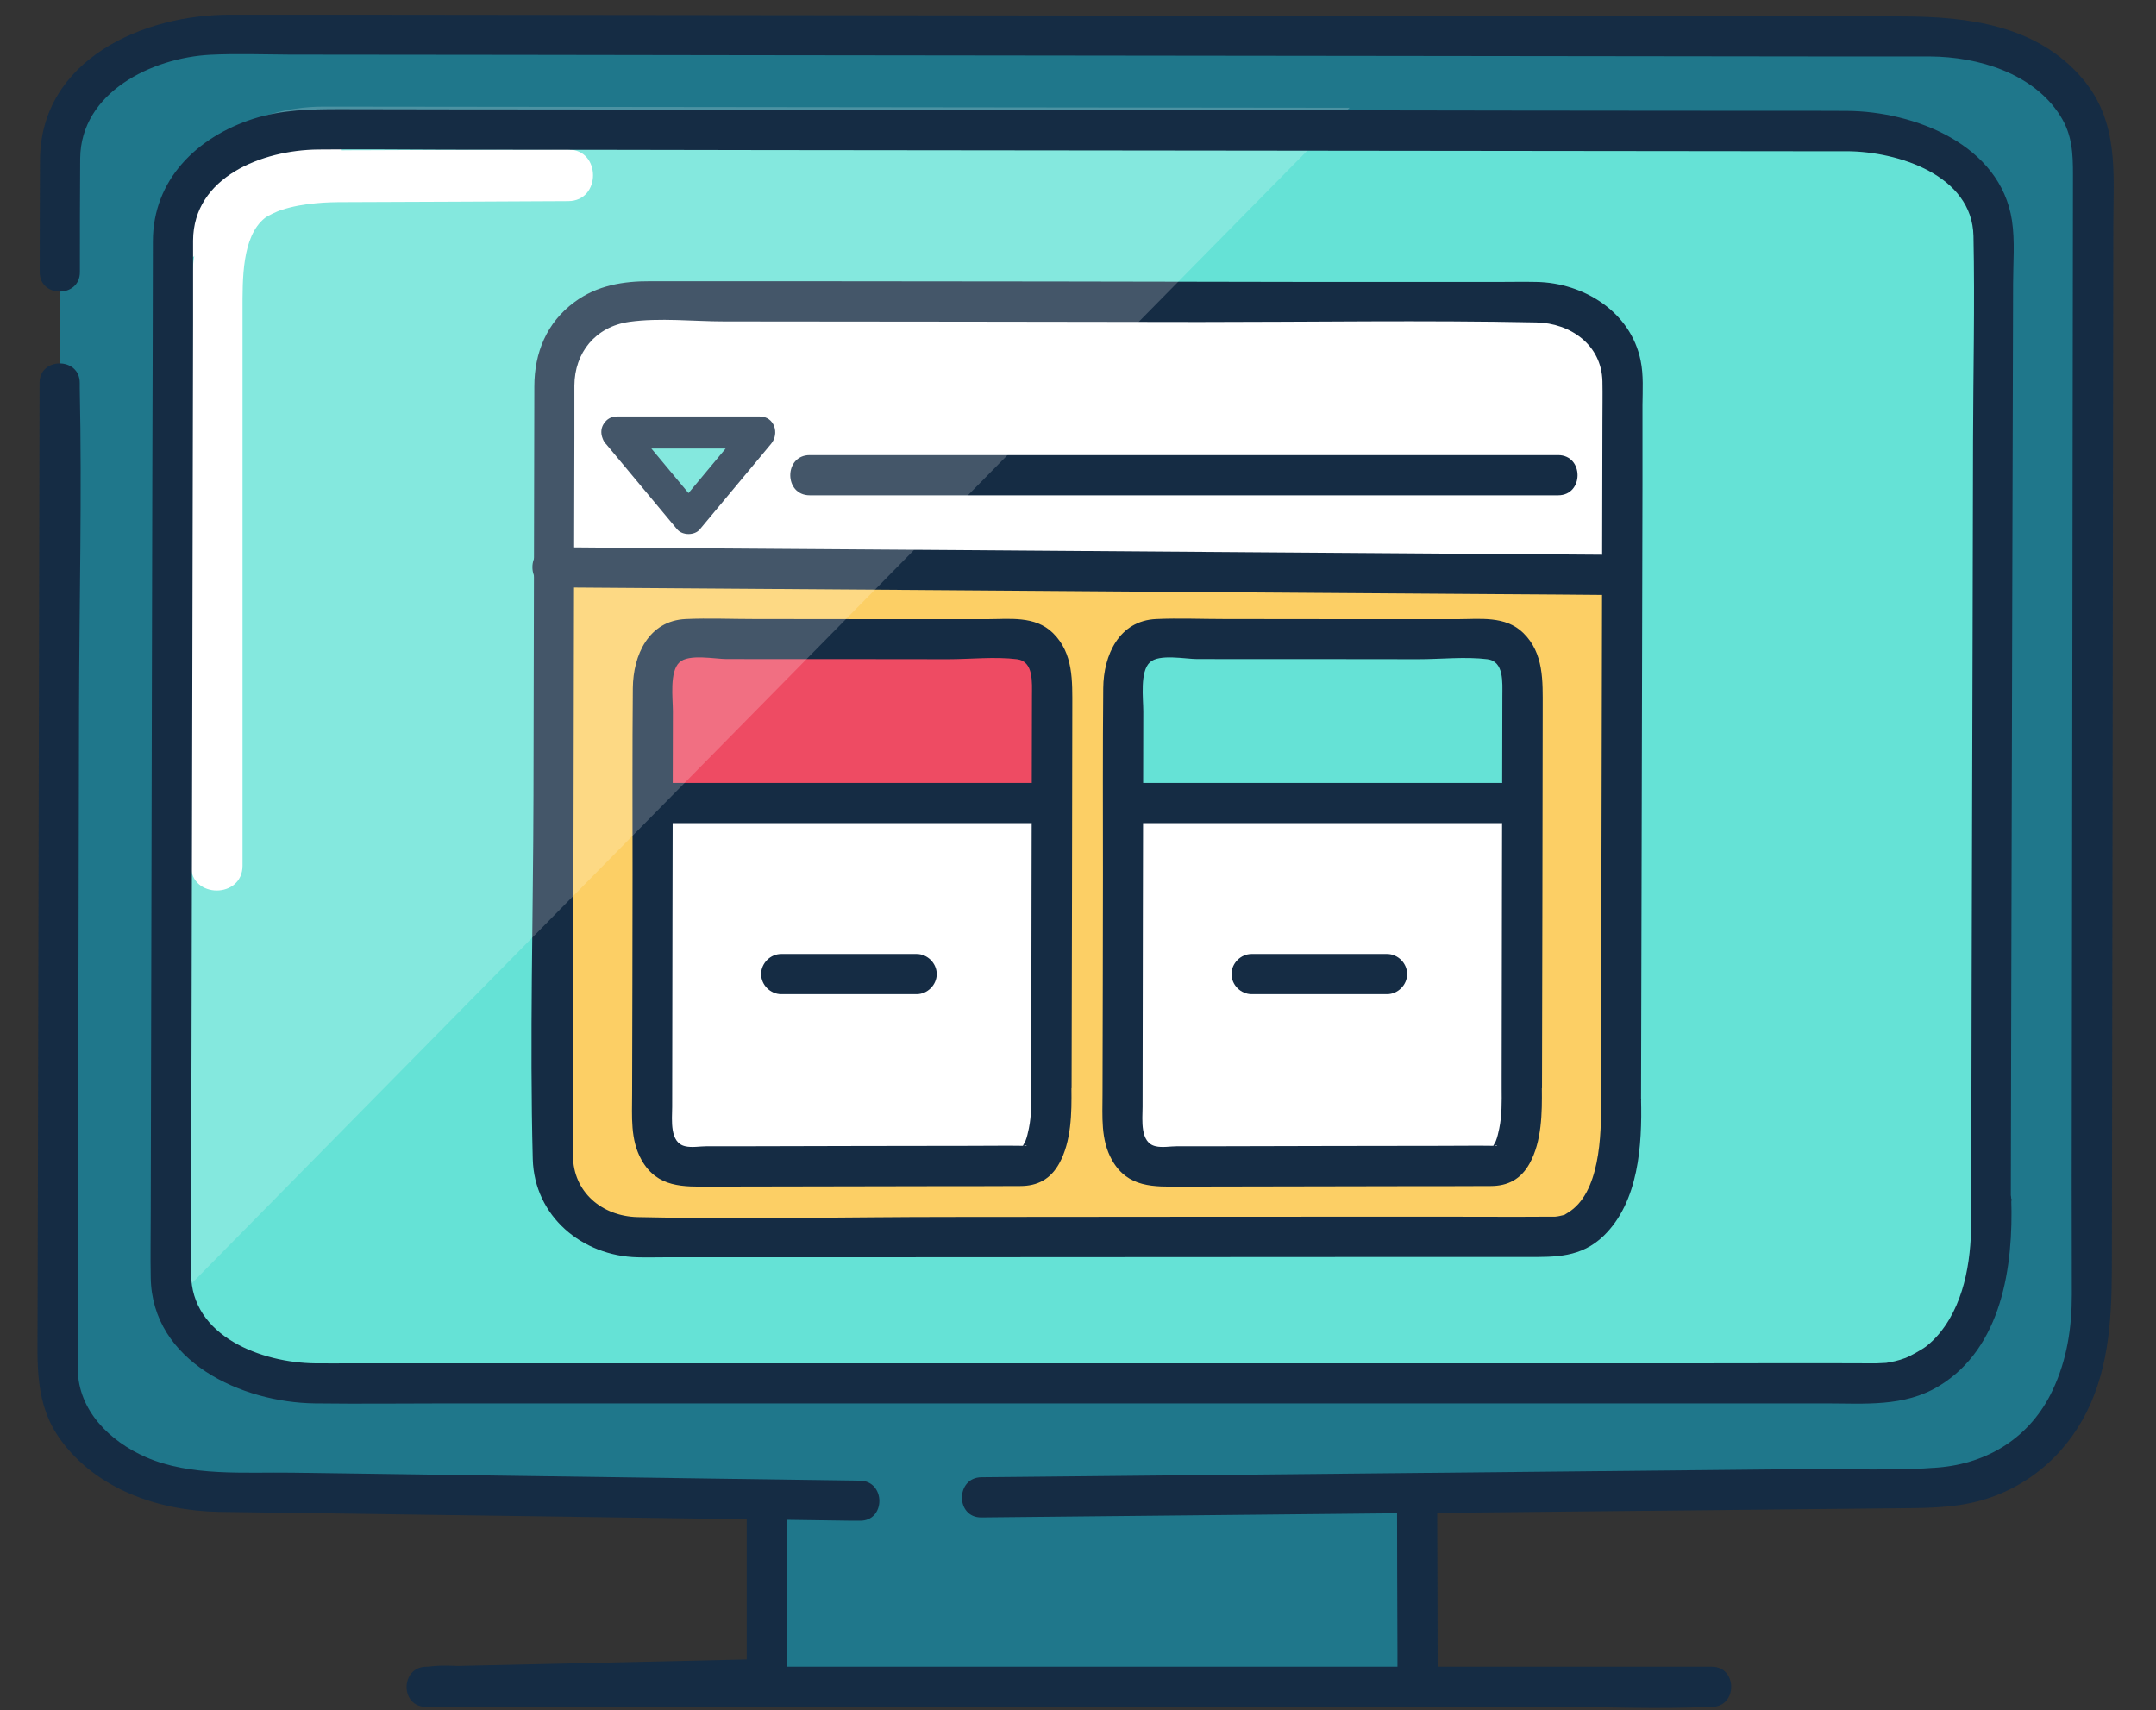
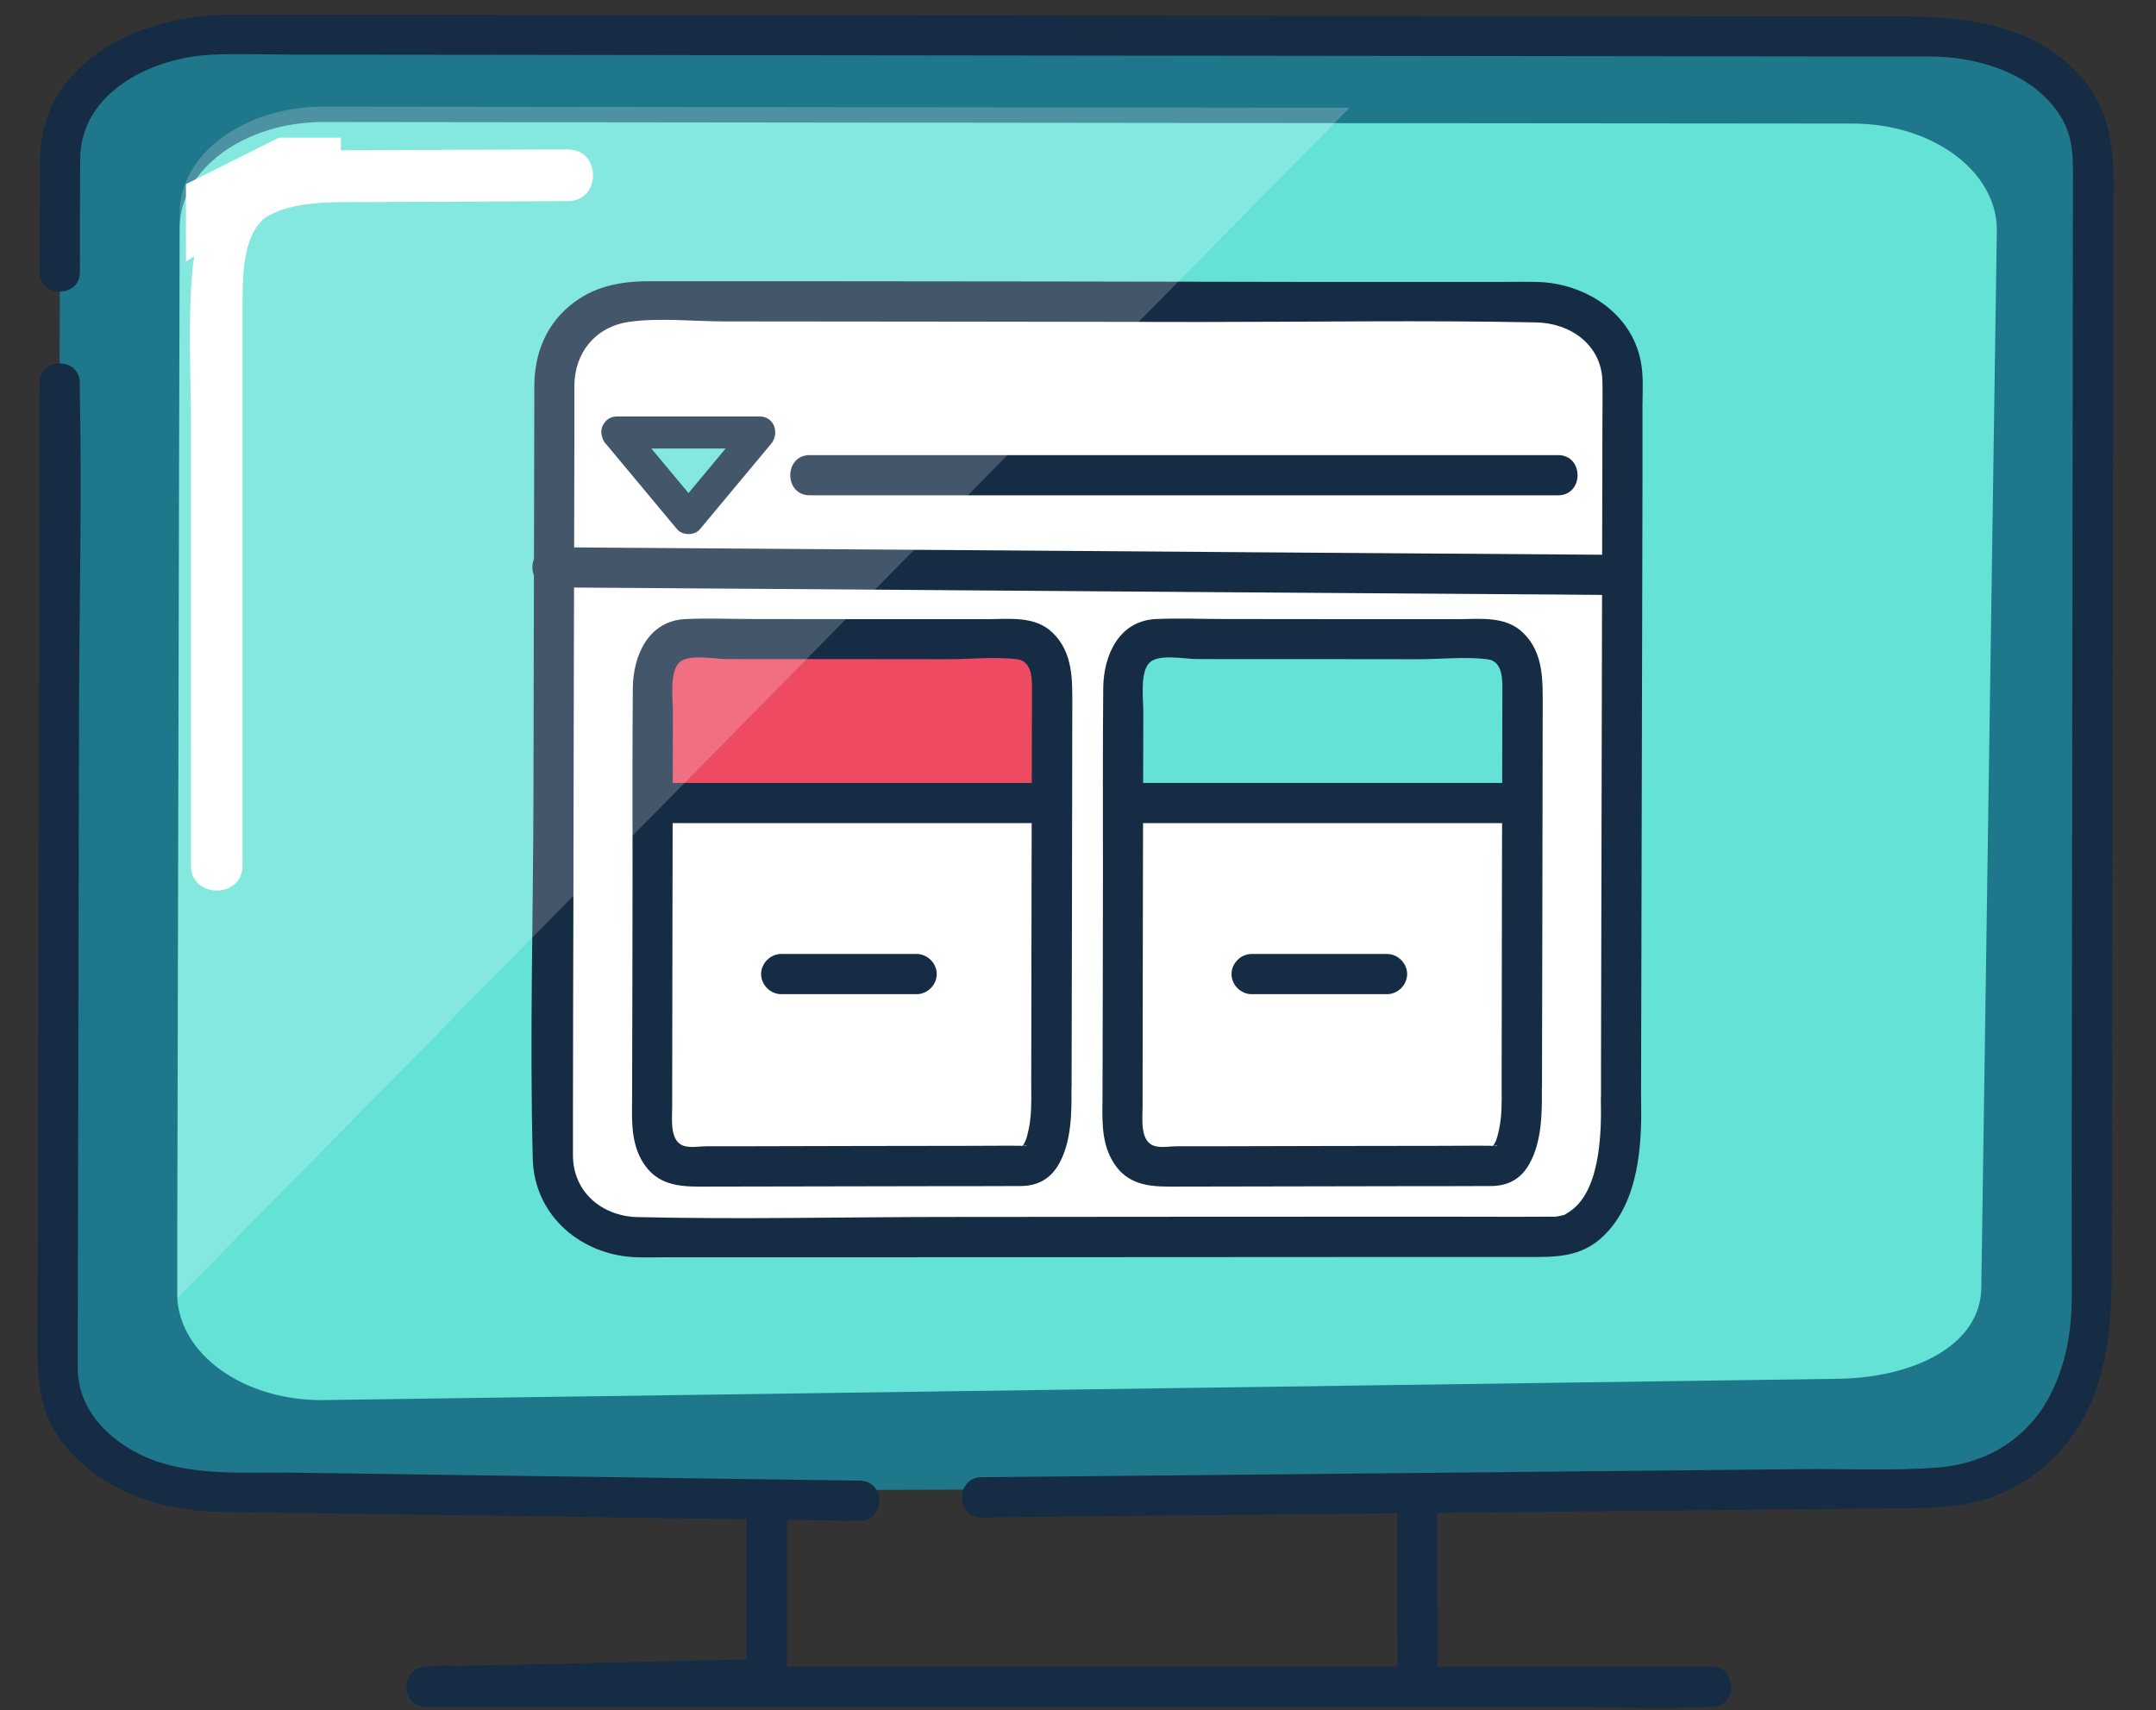
<svg xmlns="http://www.w3.org/2000/svg" width="121" height="96" viewBox="0 0 121 96" fill="none">
  <rect x="0" y="0" width="121" height="96" fill="#333333" stroke="none" />
  <g id="ÙØ´ØªÙØ§Øª Ø§ÙØ±Ø§Ù">
-     <path id="Vector" d="M80.42 78.585H43.036V94.233H80.42V78.585Z" fill="#1F778B" />
    <path id="Vector_2" d="M41.908 80.761V94.241L43.036 93.113C37.468 93.241 31.892 93.369 26.324 93.489C25.516 93.505 24.716 93.529 23.908 93.545C22.46 93.577 22.452 95.801 23.908 95.801H87.164C90.084 95.801 93.036 95.937 95.948 95.801C95.988 95.801 96.028 95.801 96.068 95.801C97.524 95.801 97.524 93.545 96.068 93.545H26.86C25.956 93.545 24.932 93.409 24.036 93.545C23.996 93.545 23.956 93.545 23.916 93.545V95.801C29.484 95.673 35.06 95.545 40.628 95.425C41.436 95.409 42.236 95.385 43.044 95.369C43.652 95.353 44.172 94.865 44.172 94.241V80.761C44.172 79.305 41.916 79.305 41.916 80.761H41.908Z" fill="#152C44" />
    <path id="Vector_3" d="M108.532 83.448C113.532 83.448 117.58 80.4 117.58 76.648L117.468 8.848C117.468 5.096 113.428 2.048 108.436 2.04L12.436 1.928C7.436 1.928 3.38 4.96 3.372 8.712L3.228 76.92C3.228 80.672 7.268 83.72 12.26 83.728L108.524 83.448H108.532Z" fill="#1F778B" />
    <path id="Vector_4" d="M111.196 72.231C111.196 75.519 107.364 77.391 102.892 77.391L18.028 78.583C14.02 78.583 10.7 76.431 10.06 73.615C10.004 73.399 9.972 73.175 9.956 72.943V72.927C9.956 72.831 9.948 72.719 9.948 72.615V69.031L10.084 12.799V12.751C10.124 9.479 13.74 6.839 18.188 6.847L75.748 6.911H76.212L103.988 6.935C108.46 6.943 112.068 9.615 112.068 12.903L111.196 72.223V72.231Z" fill="#65E2D6" />
    <path id="Vector_5" d="M31.892 8.384C28.012 8.4 24.14 8.416 20.26 8.432C18.46 8.432 16.612 8.432 14.884 9.032C12.092 9.992 11.068 12.376 10.804 15.144C10.54 17.912 10.716 21.048 10.716 23.96V48.584C10.716 50.448 13.612 50.448 13.612 48.584V26.424C13.612 23.416 13.612 20.408 13.612 17.408C13.612 15.664 13.572 13.28 14.86 12.24C14.996 12.128 15.524 11.864 15.82 11.776C16.436 11.576 17.084 11.464 17.724 11.408C18.284 11.352 18.828 11.344 19.388 11.344C23.556 11.328 27.716 11.312 31.884 11.288C33.748 11.288 33.748 8.384 31.884 8.392L31.892 8.384Z" fill="white" />
    <path id="Vector_6" d="M10.436 14.68V10.336L15.652 7.728H19.132V9.032L10.436 14.68Z" fill="white" />
    <path id="Vector_7" d="M2.22 21.497C2.212 26.633 2.196 31.777 2.188 36.913C2.172 46.105 2.148 55.297 2.132 64.497L2.108 74.273C2.108 76.577 1.94 78.793 3.388 80.793C5.42 83.601 8.916 84.793 12.268 84.857C12.852 84.865 13.436 84.873 14.02 84.881L24.94 85.033C32.564 85.137 40.18 85.249 47.804 85.353H48.26C49.716 85.377 49.716 83.121 48.26 83.105C41.796 83.017 35.332 82.921 28.868 82.833C24.716 82.777 20.564 82.713 16.404 82.657C13.716 82.617 10.692 82.881 8.188 81.785C6.164 80.897 4.396 79.177 4.364 76.857C4.364 76.305 4.364 75.753 4.364 75.193L4.38 66.553L4.436 39.689C4.452 33.729 4.604 27.745 4.476 21.777C4.476 21.681 4.476 21.585 4.476 21.489C4.476 20.033 2.22 20.033 2.22 21.489V21.497Z" fill="#152C44" />
    <path id="Vector_8" d="M4.484 15.273C4.484 13.153 4.484 11.025 4.5 8.897C4.532 5.177 8.532 3.241 11.804 3.073C13.284 3.001 14.78 3.057 16.26 3.065C24.708 3.073 33.148 3.081 41.596 3.097C53.18 3.113 64.772 3.121 76.356 3.137C85.3 3.145 94.244 3.161 103.196 3.169C104.908 3.169 106.612 3.169 108.324 3.169C111.012 3.185 114.124 4.105 115.636 6.513C116.3 7.569 116.34 8.617 116.34 9.785C116.332 18.329 116.316 26.873 116.308 35.417C116.292 45.745 116.284 56.073 116.268 66.401C116.268 68.489 116.276 70.577 116.276 72.665C116.276 74.513 116.012 76.305 115.196 78.033C113.972 80.633 111.604 82.145 108.74 82.369C106.252 82.561 103.684 82.433 101.196 82.457C96.116 82.505 91.036 82.561 85.956 82.609C76.244 82.705 66.54 82.801 56.828 82.897L55.076 82.913C53.628 82.929 53.62 85.185 55.076 85.169C62.788 85.089 70.492 85.017 78.204 84.937C87.564 84.841 96.924 84.753 106.292 84.657C107.932 84.641 109.572 84.665 111.172 84.217C114.004 83.417 116.196 81.401 117.356 78.721C118.516 76.041 118.524 73.153 118.524 70.249C118.54 61.297 118.548 52.353 118.564 43.401C118.58 33.177 118.588 22.953 118.604 12.721C118.604 9.745 118.956 6.833 116.844 4.377C114.276 1.393 110.412 0.929 106.74 0.921C99.188 0.913 91.644 0.905 84.092 0.897C72.38 0.881 60.668 0.873 48.956 0.857C39.196 0.849 29.436 0.833 19.684 0.825H12.956C8.044 0.801 2.284 3.337 2.244 8.977C2.228 11.073 2.236 13.177 2.228 15.273C2.228 16.729 4.484 16.729 4.484 15.273Z" fill="#152C44" />
    <path id="Vector_9" d="M90.972 61.679L91.06 21.327C91.06 18.919 88.94 16.959 86.316 16.959L35.876 16.903C33.252 16.903 31.116 18.855 31.116 21.263L31.028 65.063C31.028 67.471 33.148 69.431 35.772 69.431L87.164 69.399C87.164 69.399 91.228 69.783 90.972 61.679Z" fill="white" />
-     <path id="Vector_10" d="M90.964 63.911L91.036 35.039C91.036 33.311 88.916 31.911 86.284 31.911L35.844 31.847C33.22 31.847 31.084 33.239 31.084 34.967L31.02 66.303C31.02 68.031 33.14 69.431 35.772 69.431H87.156C87.156 69.431 91.22 69.711 90.964 63.903V63.911Z" fill="#FCCF65" />
    <path id="Vector_11" d="M92.1 61.68C92.116 54.824 92.132 47.96 92.148 41.104L92.18 27.224V22.736C92.188 21.904 92.244 21.056 92.076 20.24C91.524 17.504 88.884 15.872 86.228 15.824C85.516 15.808 84.804 15.824 84.092 15.824H73.652C64.004 15.8 54.356 15.792 44.716 15.784H36.508C34.98 15.776 33.508 16.016 32.244 16.952C30.684 18.096 29.988 19.8 29.988 21.688L29.94 44.664C29.924 51.456 29.724 58.272 29.9 65.056C29.988 68.264 32.668 70.496 35.78 70.568C36.292 70.584 36.804 70.568 37.316 70.568C40.572 70.568 43.82 70.568 47.076 70.568C56.724 70.568 66.38 70.552 76.028 70.552C79.252 70.552 82.468 70.552 85.692 70.552C87.3 70.552 88.732 70.592 90.004 69.36C91.972 67.448 92.164 64.264 92.1 61.696C92.068 60.248 89.804 60.24 89.844 61.696C89.892 63.784 89.772 66.992 87.996 68.064C87.62 68.288 87.948 68.136 87.54 68.248C87.436 68.28 87.076 68.304 87.484 68.272C87.412 68.272 87.348 68.288 87.276 68.288C87.196 68.288 87.108 68.288 87.028 68.288C84.9 68.304 82.772 68.288 80.644 68.288C71.532 68.288 62.42 68.296 53.308 68.304C47.476 68.304 41.62 68.448 35.78 68.312C33.78 68.264 32.164 66.904 32.156 64.856C32.156 64 32.156 63.144 32.156 62.296C32.156 58.504 32.172 54.704 32.18 50.912C32.196 42.136 32.212 33.368 32.236 24.592C32.236 23.608 32.236 22.632 32.236 21.648C32.244 19.8 33.412 18.336 35.316 18.064C37.036 17.824 38.916 18.04 40.644 18.04C49.54 18.048 58.428 18.056 67.324 18.072C73.62 18.072 79.924 17.968 86.22 18.096C88.148 18.136 89.884 19.36 89.932 21.4C89.948 22.144 89.932 22.896 89.932 23.64L89.908 34.928C89.892 43.32 89.868 51.72 89.852 60.112V61.688C89.852 63.144 92.1 63.144 92.108 61.688L92.1 61.68Z" fill="#152C44" />
    <g id="Group">
      <path id="Vector_12" d="M34.644 24.272H42.644L38.644 29.072L34.644 24.272Z" fill="#65E2D6" />
      <path id="Vector_13" d="M34.644 25.175H42.644L42.004 23.639C40.668 25.239 39.34 26.839 38.004 28.439H39.276C37.94 26.839 36.612 25.239 35.276 23.639C34.964 23.263 34.324 23.319 34.004 23.639C33.636 24.007 33.692 24.535 34.004 24.911C35.34 26.511 36.668 28.111 38.004 29.711C38.3 30.063 38.988 30.063 39.276 29.711C40.612 28.111 41.94 26.511 43.276 24.911C43.756 24.335 43.468 23.375 42.636 23.375H34.636C33.476 23.375 33.476 25.175 34.636 25.175H34.644Z" fill="#152C44" />
    </g>
    <path id="Vector_14" d="M85.412 61.088L85.46 38.352C85.46 36.992 84.668 35.888 83.684 35.888L64.828 35.872C63.844 35.872 63.052 36.968 63.044 38.328L62.996 63.016C62.996 64.376 63.788 65.48 64.772 65.48L83.98 65.448C83.98 65.448 85.5 65.664 85.404 61.096L85.412 61.088Z" fill="white" />
    <path id="Vector_15" d="M59.012 61.088L59.06 38.352C59.06 36.992 58.268 35.888 57.284 35.888L38.428 35.872C37.444 35.872 36.652 36.968 36.644 38.328L36.596 63.016C36.596 64.376 37.388 65.48 38.372 65.48L57.58 65.448C57.58 65.448 59.1 65.664 59.004 61.096L59.012 61.088Z" fill="white" />
    <path id="Vector_16" d="M59.044 43.376L59.068 36.616C59.068 36.216 58.276 35.888 57.292 35.88L38.436 35.856C37.452 35.856 36.66 36.184 36.66 36.584L36.644 43.92C36.644 44.32 37.436 44.648 38.42 44.656H57.628C57.628 44.656 59.148 44.736 59.052 43.376H59.044Z" fill="#EE4B63" />
    <path id="Vector_17" d="M85.444 43.376L85.468 36.616C85.468 36.216 84.676 35.888 83.692 35.88L64.836 35.856C63.852 35.856 63.06 36.184 63.06 36.584L63.044 43.92C63.044 44.32 63.836 44.648 64.82 44.656H84.028C84.028 44.656 85.548 44.736 85.452 43.376H85.444Z" fill="#65E2D6" />
    <path id="Vector_18" d="M60.14 61.088C60.156 53.96 60.172 46.84 60.18 39.712C60.18 38.232 60.252 36.664 59.092 35.528C58.092 34.544 56.644 34.752 55.372 34.752C51.02 34.752 46.668 34.752 42.316 34.744C41.044 34.744 39.764 34.688 38.492 34.744C36.404 34.832 35.532 36.768 35.516 38.624C35.484 42.112 35.5 45.6 35.5 49.08C35.5 53.184 35.484 57.288 35.476 61.4C35.476 62.664 35.364 63.96 36.004 65.104C36.892 66.68 38.356 66.608 39.884 66.6L52.74 66.576C54.244 66.576 55.756 66.576 57.26 66.568C58.228 66.568 58.956 66.184 59.444 65.304C60.132 64.064 60.148 62.456 60.132 61.088C60.116 59.64 57.86 59.632 57.876 61.088C57.884 61.84 57.892 62.608 57.74 63.344C57.692 63.576 57.636 63.832 57.548 64.048C57.532 64.088 57.3 64.488 57.428 64.296C57.26 64.544 57.492 64.272 57.412 64.344C57.54 64.232 57.724 64.32 57.548 64.312C56.516 64.296 55.484 64.312 54.46 64.312C50.284 64.312 46.116 64.328 41.94 64.336H39.66C39.292 64.336 38.82 64.424 38.46 64.336C37.572 64.144 37.716 62.864 37.724 62.128L37.74 51.456L37.764 39.928C37.764 39.208 37.564 37.704 38.132 37.176C38.652 36.688 40.132 36.992 40.788 36.992C44.932 36.992 49.076 36.992 53.212 37C54.46 37 55.828 36.848 57.076 37C58.02 37.12 57.916 38.312 57.916 39.072C57.9 46.192 57.884 53.32 57.876 60.44V61.072C57.876 62.528 60.132 62.528 60.132 61.072L60.14 61.088Z" fill="#152C44" />
    <path id="Vector_19" d="M86.54 61.088C86.556 53.96 86.572 46.84 86.58 39.712C86.58 38.232 86.652 36.664 85.492 35.528C84.492 34.544 83.044 34.752 81.772 34.752C77.42 34.752 73.068 34.752 68.716 34.744C67.444 34.744 66.164 34.688 64.892 34.744C62.804 34.832 61.932 36.768 61.916 38.624C61.884 42.112 61.9 45.6 61.9 49.08C61.9 53.184 61.884 57.288 61.876 61.4C61.876 62.664 61.764 63.96 62.404 65.104C63.292 66.68 64.756 66.608 66.284 66.6L79.14 66.576C80.644 66.576 82.156 66.576 83.66 66.568C84.628 66.568 85.356 66.184 85.844 65.304C86.532 64.064 86.548 62.456 86.532 61.088C86.516 59.64 84.26 59.632 84.276 61.088C84.284 61.84 84.292 62.608 84.14 63.344C84.092 63.576 84.036 63.832 83.948 64.048C83.932 64.088 83.7 64.488 83.828 64.296C83.66 64.544 83.892 64.272 83.812 64.344C83.94 64.232 84.124 64.32 83.948 64.312C82.916 64.296 81.884 64.312 80.86 64.312C76.684 64.312 72.516 64.328 68.34 64.336H66.06C65.692 64.336 65.22 64.424 64.86 64.336C63.972 64.144 64.116 62.864 64.124 62.128L64.14 51.456L64.164 39.928C64.164 39.208 63.964 37.704 64.532 37.176C65.052 36.688 66.532 36.992 67.188 36.992C71.332 36.992 75.476 36.992 79.612 37C80.86 37 82.228 36.848 83.476 37C84.42 37.12 84.316 38.312 84.316 39.072C84.3 46.192 84.284 53.32 84.276 60.44V61.072C84.276 62.528 86.532 62.528 86.532 61.072L86.54 61.088Z" fill="#152C44" />
    <path id="Vector_20" d="M30.972 32.968C37.74 33.016 44.508 33.064 51.276 33.112C62.06 33.192 72.844 33.272 83.628 33.344C86.1 33.36 88.572 33.376 91.044 33.4C92.5 33.408 92.5 31.152 91.044 31.144C84.276 31.096 77.508 31.048 70.74 31C59.956 30.92 49.172 30.84 38.388 30.768C35.916 30.752 33.444 30.736 30.972 30.712C29.516 30.704 29.516 32.96 30.972 32.968Z" fill="#152C44" />
    <path id="Vector_21" d="M37.444 46.2H57.844C59.3 46.2 59.3 43.944 57.844 43.944H37.444C35.988 43.944 35.988 46.2 37.444 46.2Z" fill="#152C44" />
    <path id="Vector_22" d="M43.844 55.8H51.444C52.052 55.8 52.572 55.28 52.572 54.672C52.572 54.064 52.052 53.544 51.444 53.544H43.844C43.236 53.544 42.716 54.064 42.716 54.672C42.716 55.28 43.236 55.8 43.844 55.8Z" fill="#152C44" />
    <path id="Vector_23" d="M45.444 27.8H87.444C88.9 27.8 88.9 25.544 87.444 25.544H45.444C43.988 25.544 43.988 27.8 45.444 27.8Z" fill="#152C44" />
    <path id="Vector_24" d="M70.244 55.8H77.844C78.452 55.8 78.972 55.28 78.972 54.672C78.972 54.064 78.452 53.544 77.844 53.544H70.244C69.636 53.544 69.116 54.064 69.116 54.672C69.116 55.28 69.636 55.8 70.244 55.8Z" fill="#152C44" />
    <path id="Vector_25" opacity="0.2" d="M75.74 6.048L10.06 72.744L9.956 72.848V72.056L10.084 11.936V11.888C10.124 8.616 13.74 5.976 18.188 5.984L75.748 6.048H75.74Z" fill="white" />
    <path id="Vector_26" d="M63.844 46.2H84.244C85.7 46.2 85.7 43.944 84.244 43.944H63.844C62.388 43.944 62.388 46.2 63.844 46.2Z" fill="#152C44" />
-     <path id="Vector_27" d="M112.852 67.28C112.86 63.656 112.868 60.024 112.876 56.4C112.892 48.968 112.916 41.536 112.932 34.104C112.948 28.04 112.964 21.984 112.98 15.92C112.98 14.76 113.092 13.536 112.916 12.376C112.268 8.12 107.444 6.248 103.652 6.224C100.628 6.208 97.604 6.224 94.572 6.216C88.188 6.216 81.804 6.2 75.42 6.192L52.348 6.168C45.404 6.16 38.46 6.152 31.508 6.144C27.364 6.144 23.212 6.136 19.068 6.128C17.428 6.128 15.812 6.16 14.228 6.664C11.044 7.688 8.58 10.096 8.58 13.552C8.572 18.032 8.564 22.512 8.548 26.992L8.5 49.56C8.484 55.736 8.476 61.904 8.46 68.08C8.46 69.288 8.436 70.504 8.46 71.712C8.532 76.424 13.564 78.72 17.684 78.768C20.188 78.8 22.692 78.768 25.204 78.768C31.26 78.768 37.316 78.768 43.372 78.768C51.004 78.768 58.628 78.768 66.26 78.768C73.484 78.768 80.708 78.768 87.932 78.768C92.772 78.768 97.612 78.768 102.452 78.768C104.644 78.768 106.86 78.984 108.82 77.792C112.356 75.648 113.004 71.072 112.876 67.288C112.828 65.84 110.572 65.832 110.62 67.288C110.692 69.552 110.58 72.032 109.404 74.04C109.068 74.608 108.652 75.128 108.132 75.544C107.844 75.768 107.148 76.144 106.948 76.216C106.748 76.288 106.556 76.352 106.348 76.4C106.228 76.432 105.732 76.512 105.868 76.496C105.948 76.488 105.484 76.512 105.316 76.52C105.188 76.52 105.06 76.52 104.932 76.52C101.7 76.504 98.46 76.52 95.228 76.52C88.924 76.52 82.612 76.52 76.308 76.52C68.78 76.52 61.252 76.52 53.716 76.52C46.82 76.52 39.916 76.52 33.02 76.52C28.596 76.52 24.172 76.52 19.748 76.52C19.068 76.52 18.38 76.528 17.692 76.52C14.692 76.488 10.732 75.016 10.724 71.488C10.724 67.32 10.74 63.16 10.748 58.992L10.796 37.08C10.812 30.744 10.82 24.408 10.836 18.072V13.504C10.852 9.92 14.74 8.424 17.836 8.392C20.22 8.368 22.612 8.392 25.004 8.4C30.884 8.4 36.764 8.416 42.652 8.424C50.14 8.432 57.62 8.44 65.108 8.448L86.388 8.472L100.82 8.488C101.772 8.488 102.716 8.488 103.668 8.488C106.492 8.504 110.692 9.816 110.756 13.256C110.836 17.088 110.74 20.928 110.732 24.76C110.716 32.104 110.7 39.44 110.676 46.784C110.66 52.696 110.644 58.616 110.636 64.528C110.636 65.448 110.636 66.368 110.636 67.28C110.636 68.736 112.892 68.736 112.892 67.28H112.852Z" fill="#152C44" />
    <path id="Vector_28" d="M80.684 94C80.684 91.096 80.668 88.192 80.66 85.288C80.66 84.872 80.66 84.448 80.66 84.032C80.66 82.576 78.396 82.576 78.404 84.032C78.404 86.936 78.42 89.84 78.428 92.744C78.428 93.16 78.428 93.584 78.428 94C78.428 95.456 80.692 95.456 80.684 94Z" fill="#152C44" />
  </g>
</svg>